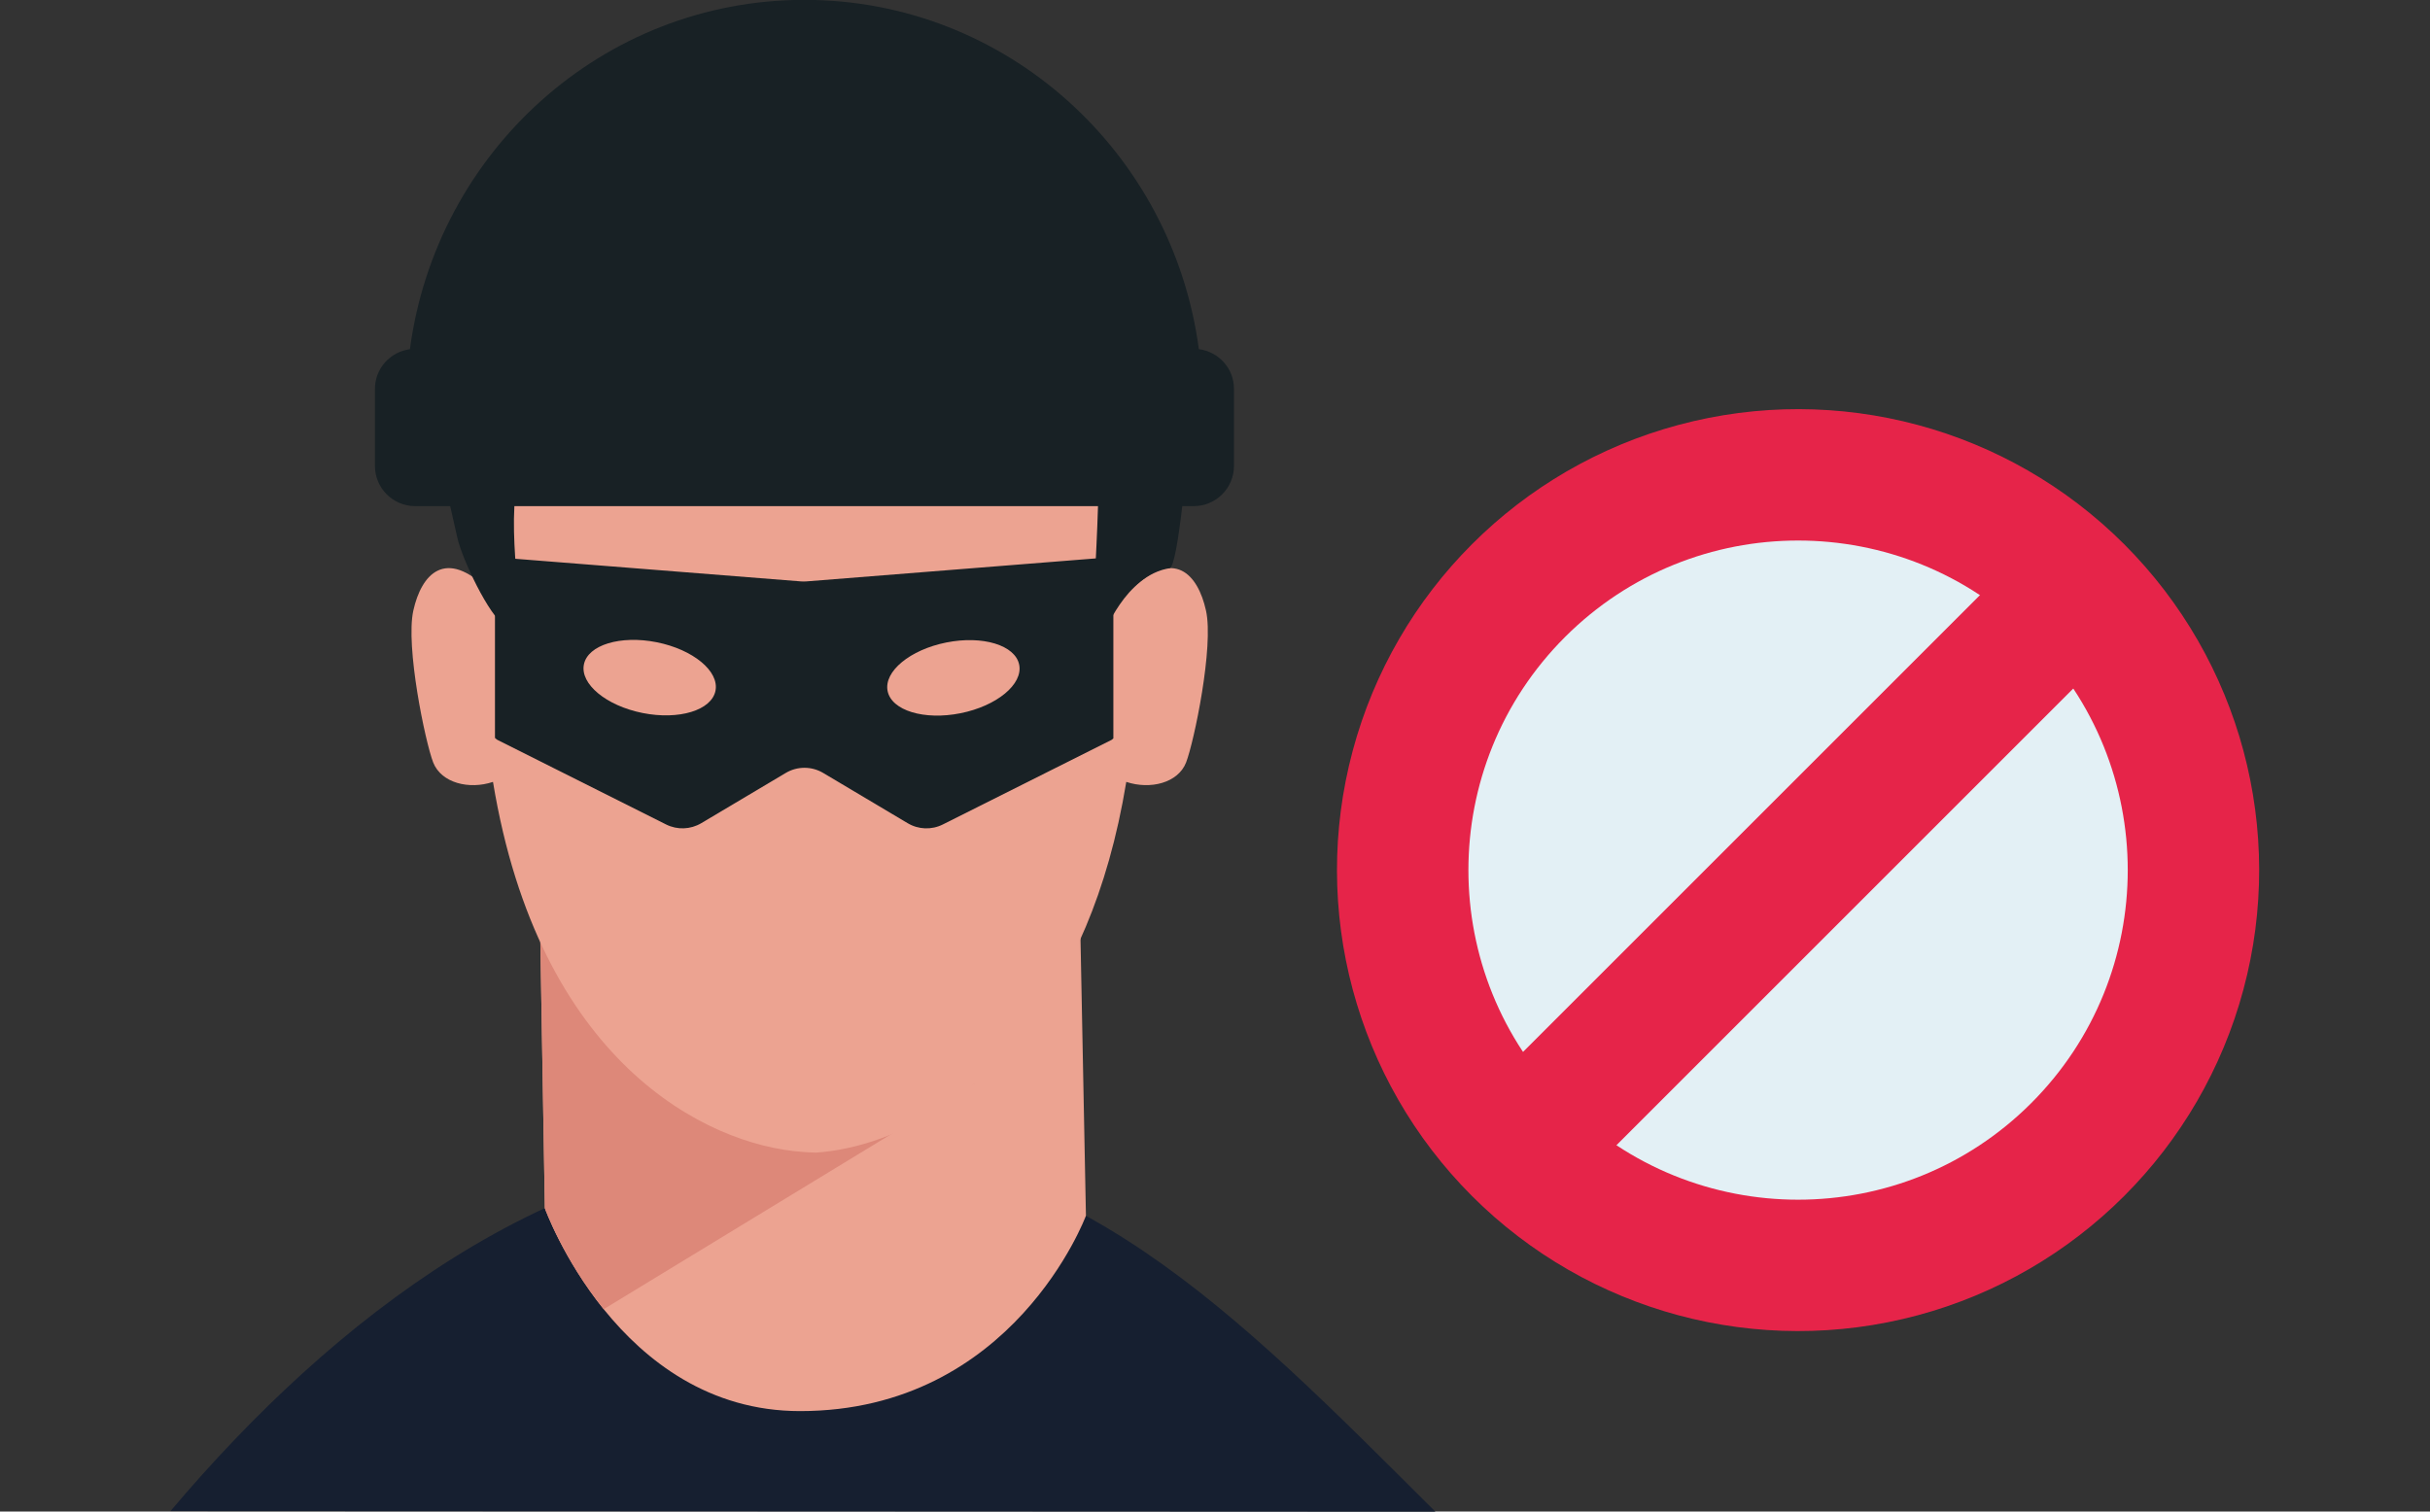
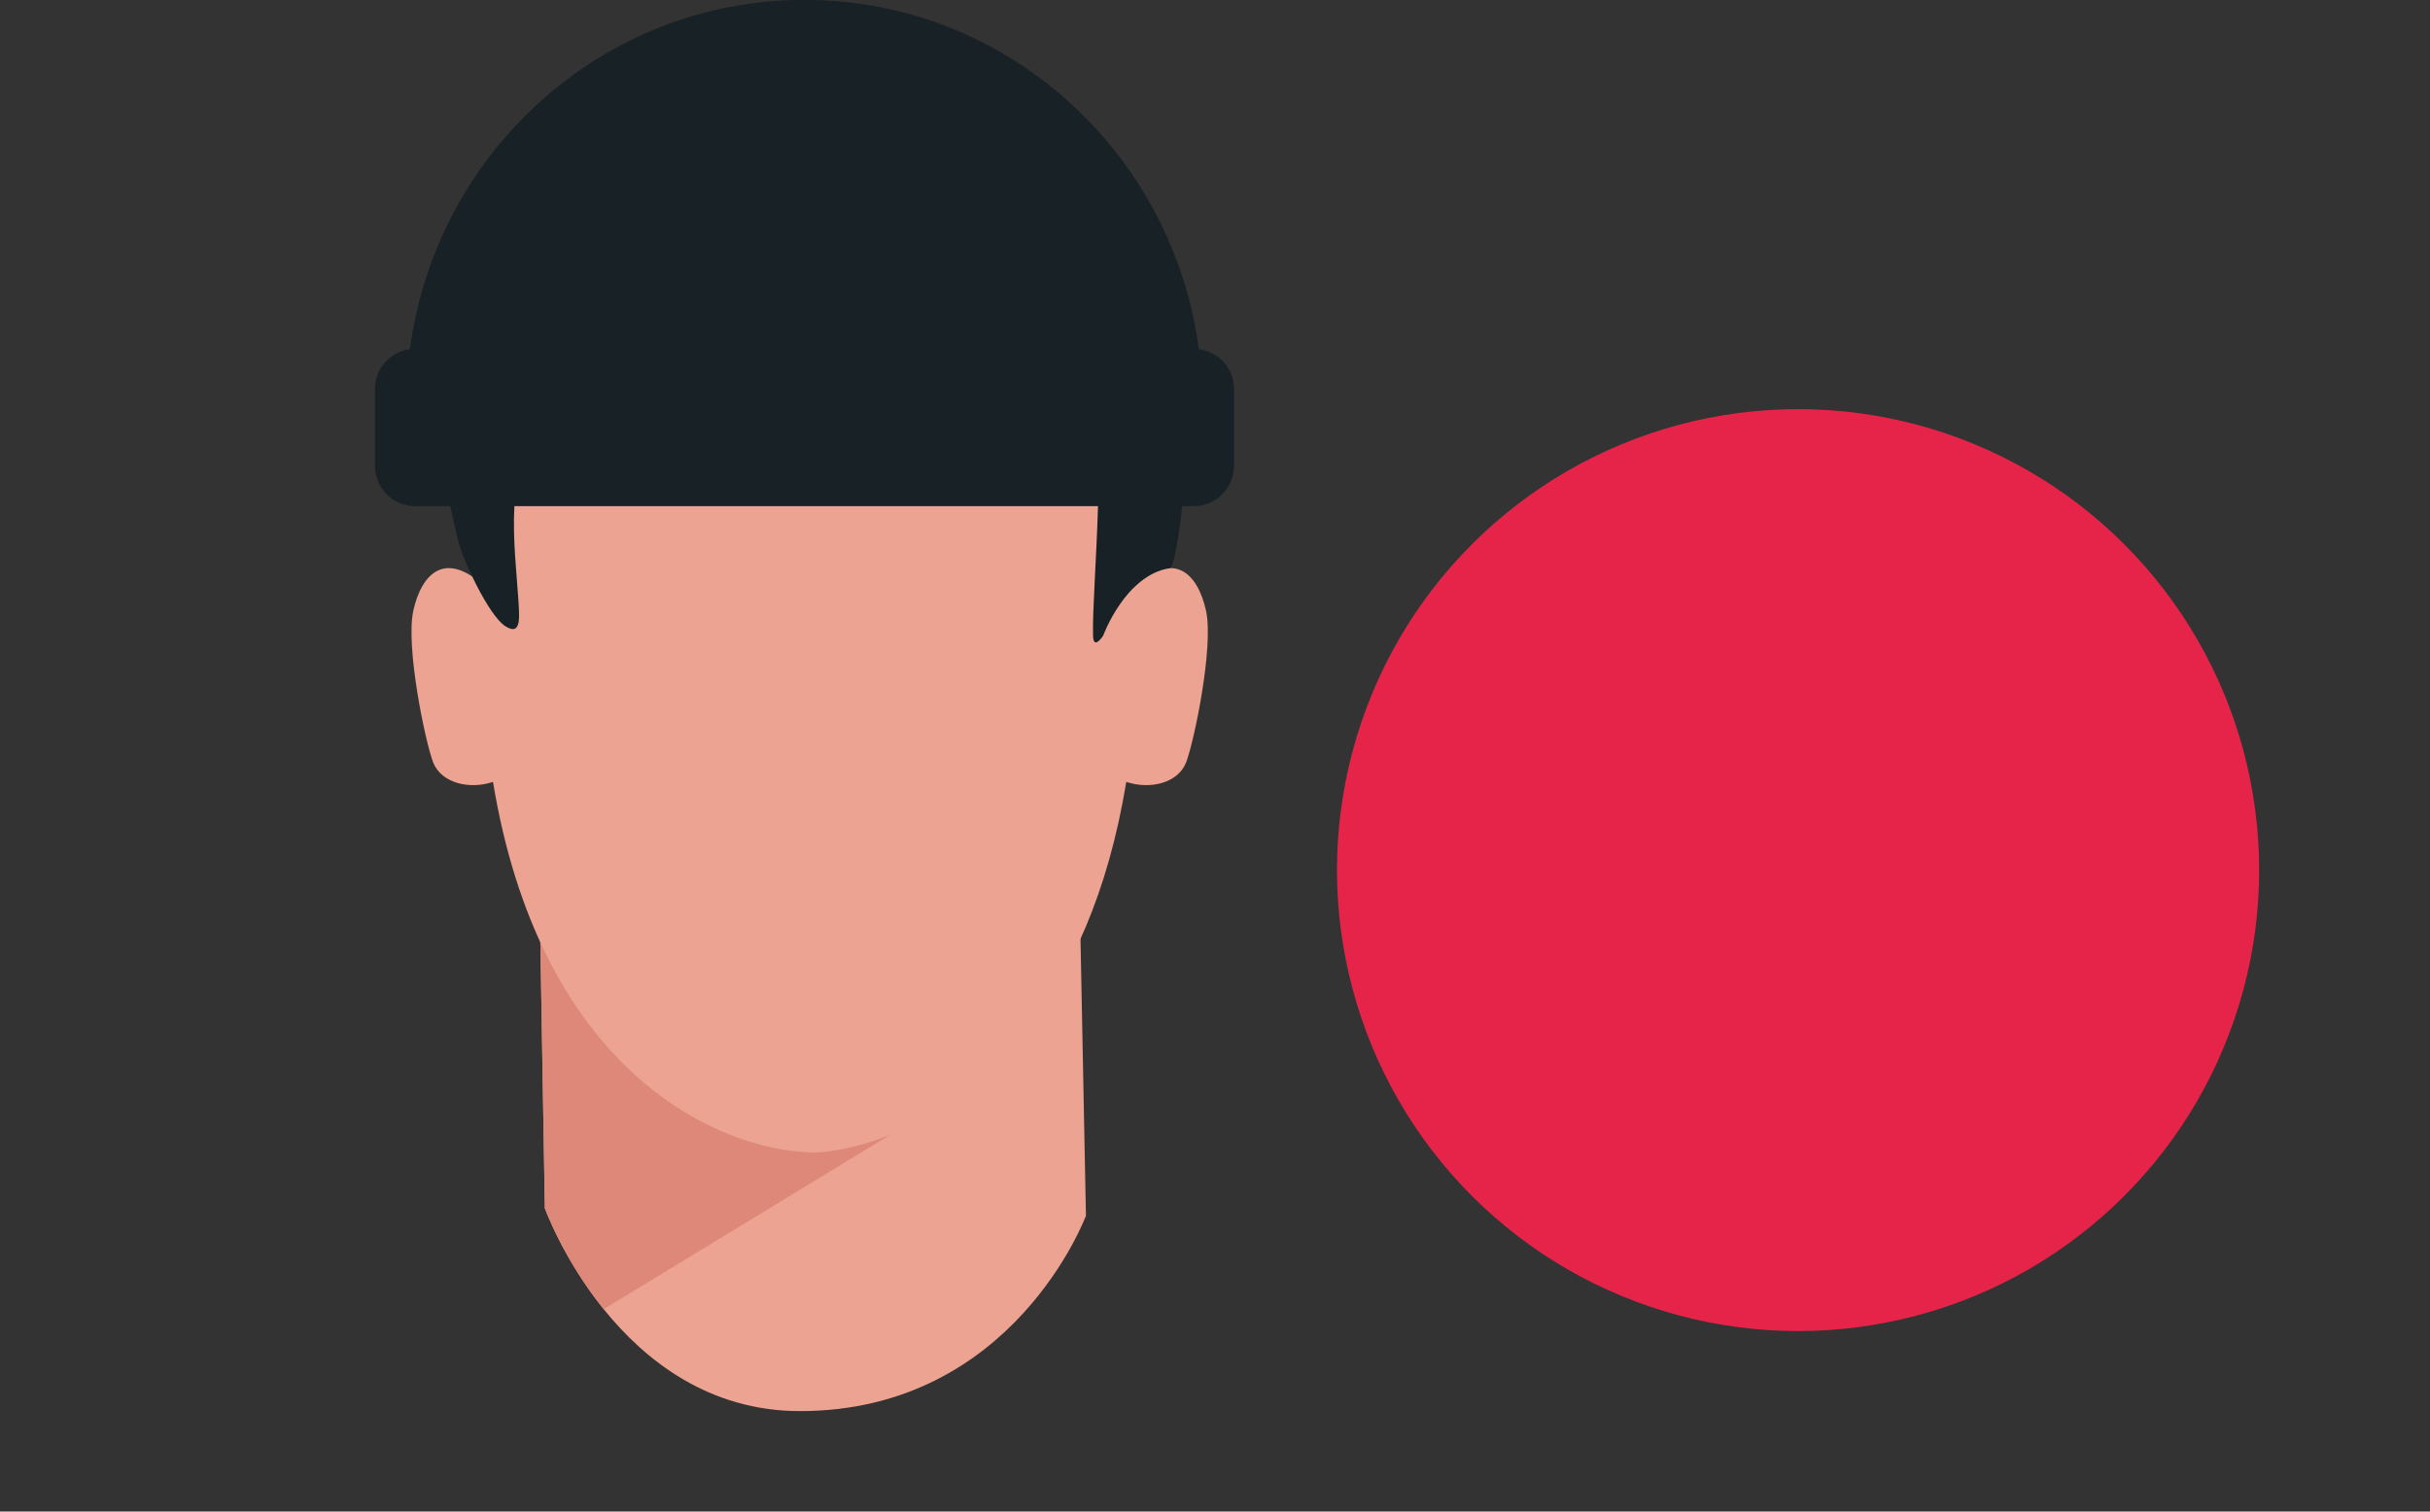
<svg xmlns="http://www.w3.org/2000/svg" xmlns:xlink="http://www.w3.org/1999/xlink" version="1.1" id="Layer_1" x="0px" y="0px" viewBox="0 0 90 56" enable-background="new 0 0 90 56" xml:space="preserve">
  <rect x="0" y="0" width="90" height="56" fill="#333333" stroke="none" />
  <g>
-     <path fill="#161F30" d="M6.314,55.983c6.027-7.138,14.063-13.354,23.519-13.548c9.796-0.201,15.927,6.197,23.331,13.57   L6.314,55.983z" />
    <g>
      <defs>
        <path id="XMLID_63_" d="M39.96,31.799l-20.035-2.1l0.255,15.065c0,0,2.7,7.514,9.45,7.514c7.913,0,10.59-7.239,10.59-7.239     L39.96,31.799z" />
      </defs>
      <use xlink:href="#XMLID_63_" overflow="visible" fill="#ECA391" />
      <clipPath id="XMLID_2_">
        <use xlink:href="#XMLID_63_" overflow="visible" />
      </clipPath>
      <polygon clip-path="url(#XMLID_2_)" fill="#DD8879" points="19.925,30.342 17.82,51.266 36.086,40.143   " />
    </g>
    <path fill="#ECA391" d="M40.212,34.34c0.644-1.525,1.162-3.304,1.502-5.373c0.886,0.297,1.918,0.04,2.214-0.717   c0.296-0.759,1.035-4.305,0.738-5.631c-0.294-1.331-1.18-2.364-2.806-0.74c-0.114-3.004-0.597-8.43-1.926-12.074   c0-0.394-0.032-0.711-0.108-0.931c-0.139-0.384-0.425-0.732-0.82-1.056c-0.127-0.202-0.258-0.392-0.393-0.562   c-1.088-1.36-4.805-1.908-8.627-1.743c-3.823-0.165-7.537,0.383-8.622,1.743c-0.138,0.17-0.269,0.36-0.393,0.562   c-0.395,0.324-0.685,0.672-0.822,1.056c-0.078,0.22-0.111,0.537-0.11,0.931c-1.33,3.644-1.808,9.07-1.928,12.074   c-1.621-1.624-2.508-0.592-2.802,0.74c-0.296,1.327,0.441,4.873,0.736,5.631c0.299,0.757,1.331,1.015,2.214,0.717   c1.699,10.315,7.846,13.458,11.483,13.71c0.003,0.007,0.407,0.025,0.484,0.025c0,0-0.003,0.007,0,0   C33.129,42.501,37.652,40.427,40.212,34.34" />
    <path fill="#221E20" d="M21.526,52.64" />
    <path fill="#221E20" d="M21.526,52.64" />
    <path fill="#182125" d="M44.402,12.936C43.43,5.631,37.268-0.005,29.792-0.005c-7.476,0-13.638,5.637-14.61,12.942   c-0.731,0.097-1.296,0.716-1.296,1.473v2.849c0,0.824,0.668,1.492,1.492,1.492h1.296c0.088,0.401,0.18,0.804,0.274,1.209   c0.173,0.74,1.144,2.839,1.769,3.24c0.619,0.397,0.515-0.404,0.48-0.997c-0.052-0.872-0.215-2.214-0.146-3.452h21.616   c-0.06,1.993-0.207,3.858-0.184,4.792c0.015,0.577,0.378,0,0.378,0s0.816-2.237,2.457-2.492c0.157-0.026,0.326-1.074,0.47-2.3   h0.423c0.824,0,1.492-0.668,1.492-1.492v-2.849C45.704,13.65,45.135,13.03,44.402,12.936z" />
-     <path fill="#182125" d="M40.694,21.183c-0.208-0.611,0.941-0.579,0.313-0.529l-11.135,0.885c-0.071,0.006-0.142,0.006-0.213,0   l-10.883-0.862c-0.628-0.05,0.327-0.105,0.119,0.506l-0.563,1.651v4.504c0.029,0.022,0.056,0.056,0.087,0.071l6.25,3.135   c0.415,0.208,0.904,0.19,1.304-0.047l3.127-1.86c0.43-0.256,0.96-0.256,1.39,0l3.127,1.86c0.4,0.238,0.888,0.256,1.304,0.047   l6.25-3.134c0.023-0.012,0.043-0.038,0.065-0.054v-4.583L40.694,21.183z" />
    <g>
      <ellipse transform="matrix(0.196 -0.981 0.981 0.196 -5.284 43.775)" fill="#ECA391" cx="24.049" cy="25.11" rx="1.336" ry="2.484" />
      <ellipse transform="matrix(0.981 -0.196 0.196 0.981 -4.234 7.398)" fill="#ECA391" cx="35.294" cy="25.11" rx="2.484" ry="1.336" />
    </g>
    <g>
      <g>
        <ellipse transform="matrix(0.707 -0.707 0.707 0.707 -3.283 56.538)" fill="#E62449" cx="66.606" cy="32.232" rx="17.08" ry="17.08" />
-         <ellipse transform="matrix(0.707 -0.707 0.707 0.707 -3.283 56.538)" fill="#E3F0F5" cx="66.606" cy="32.232" rx="12.212" ry="12.212" />
      </g>
      <g>
-         <rect x="64.001" y="16.568" transform="matrix(0.707 0.707 -0.707 0.707 42.386 -37.504)" fill="#E62449" width="4.891" height="31.648" />
-       </g>
+         </g>
    </g>
  </g>
</svg>